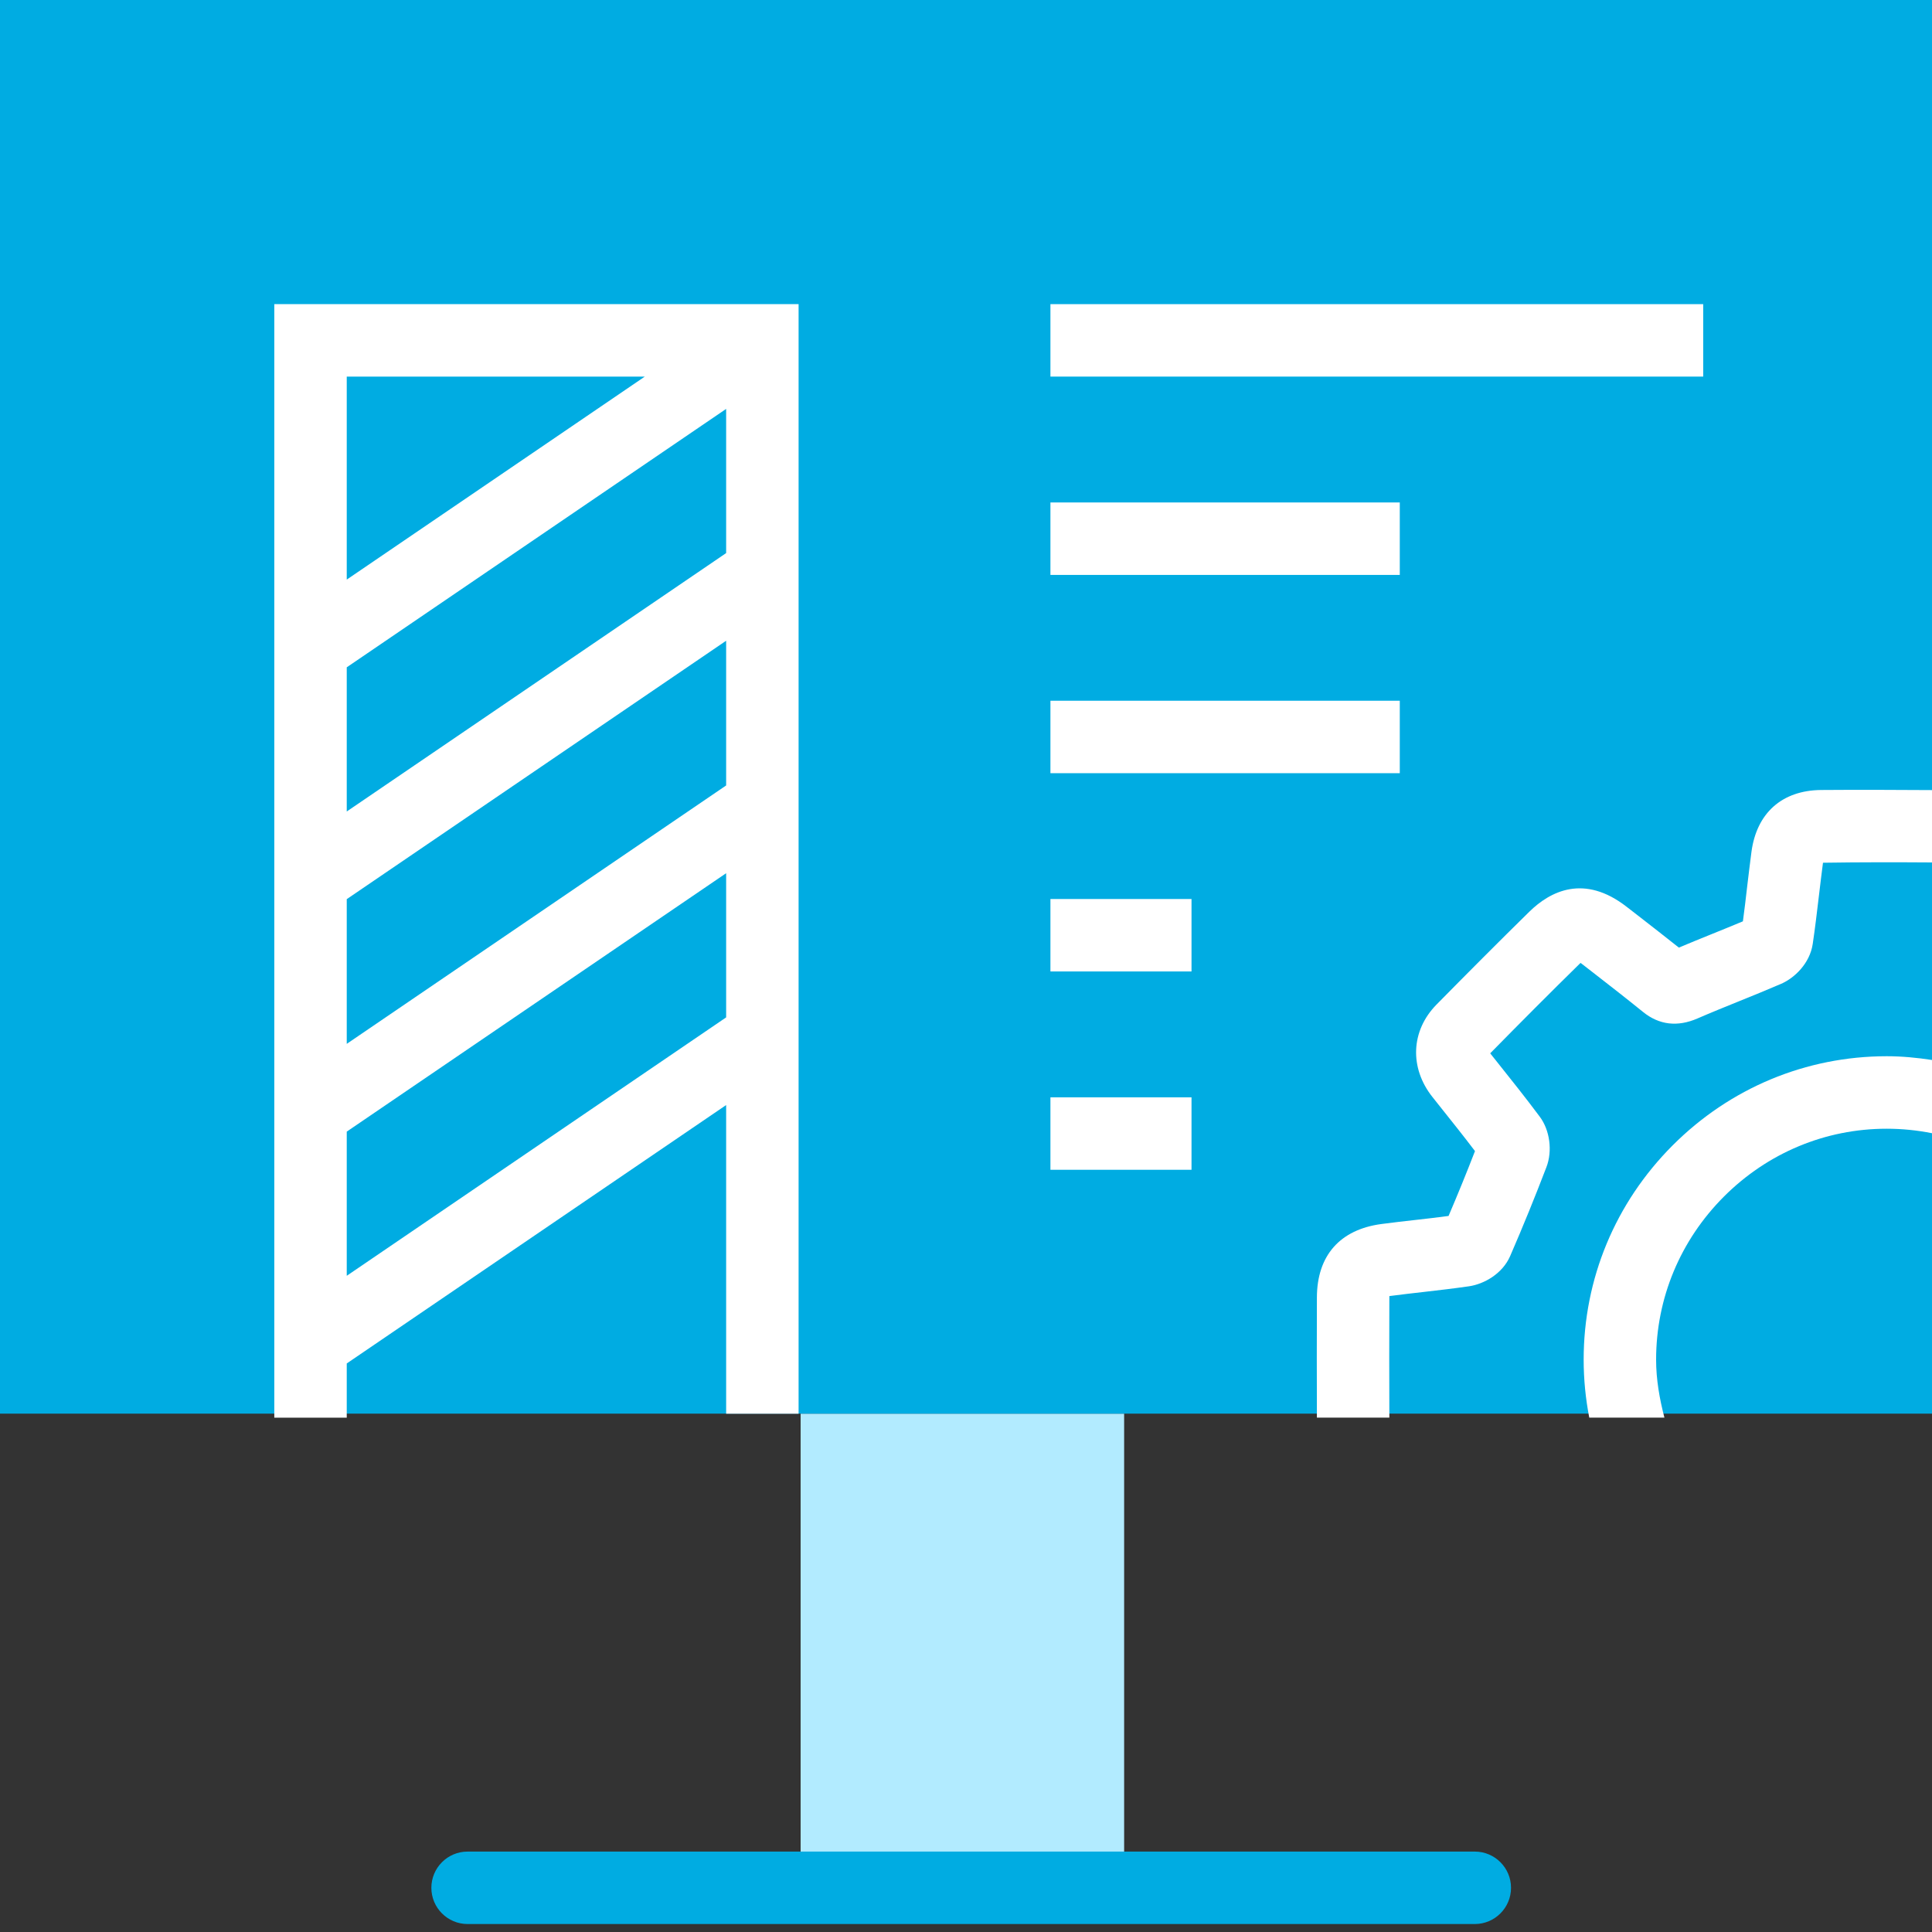
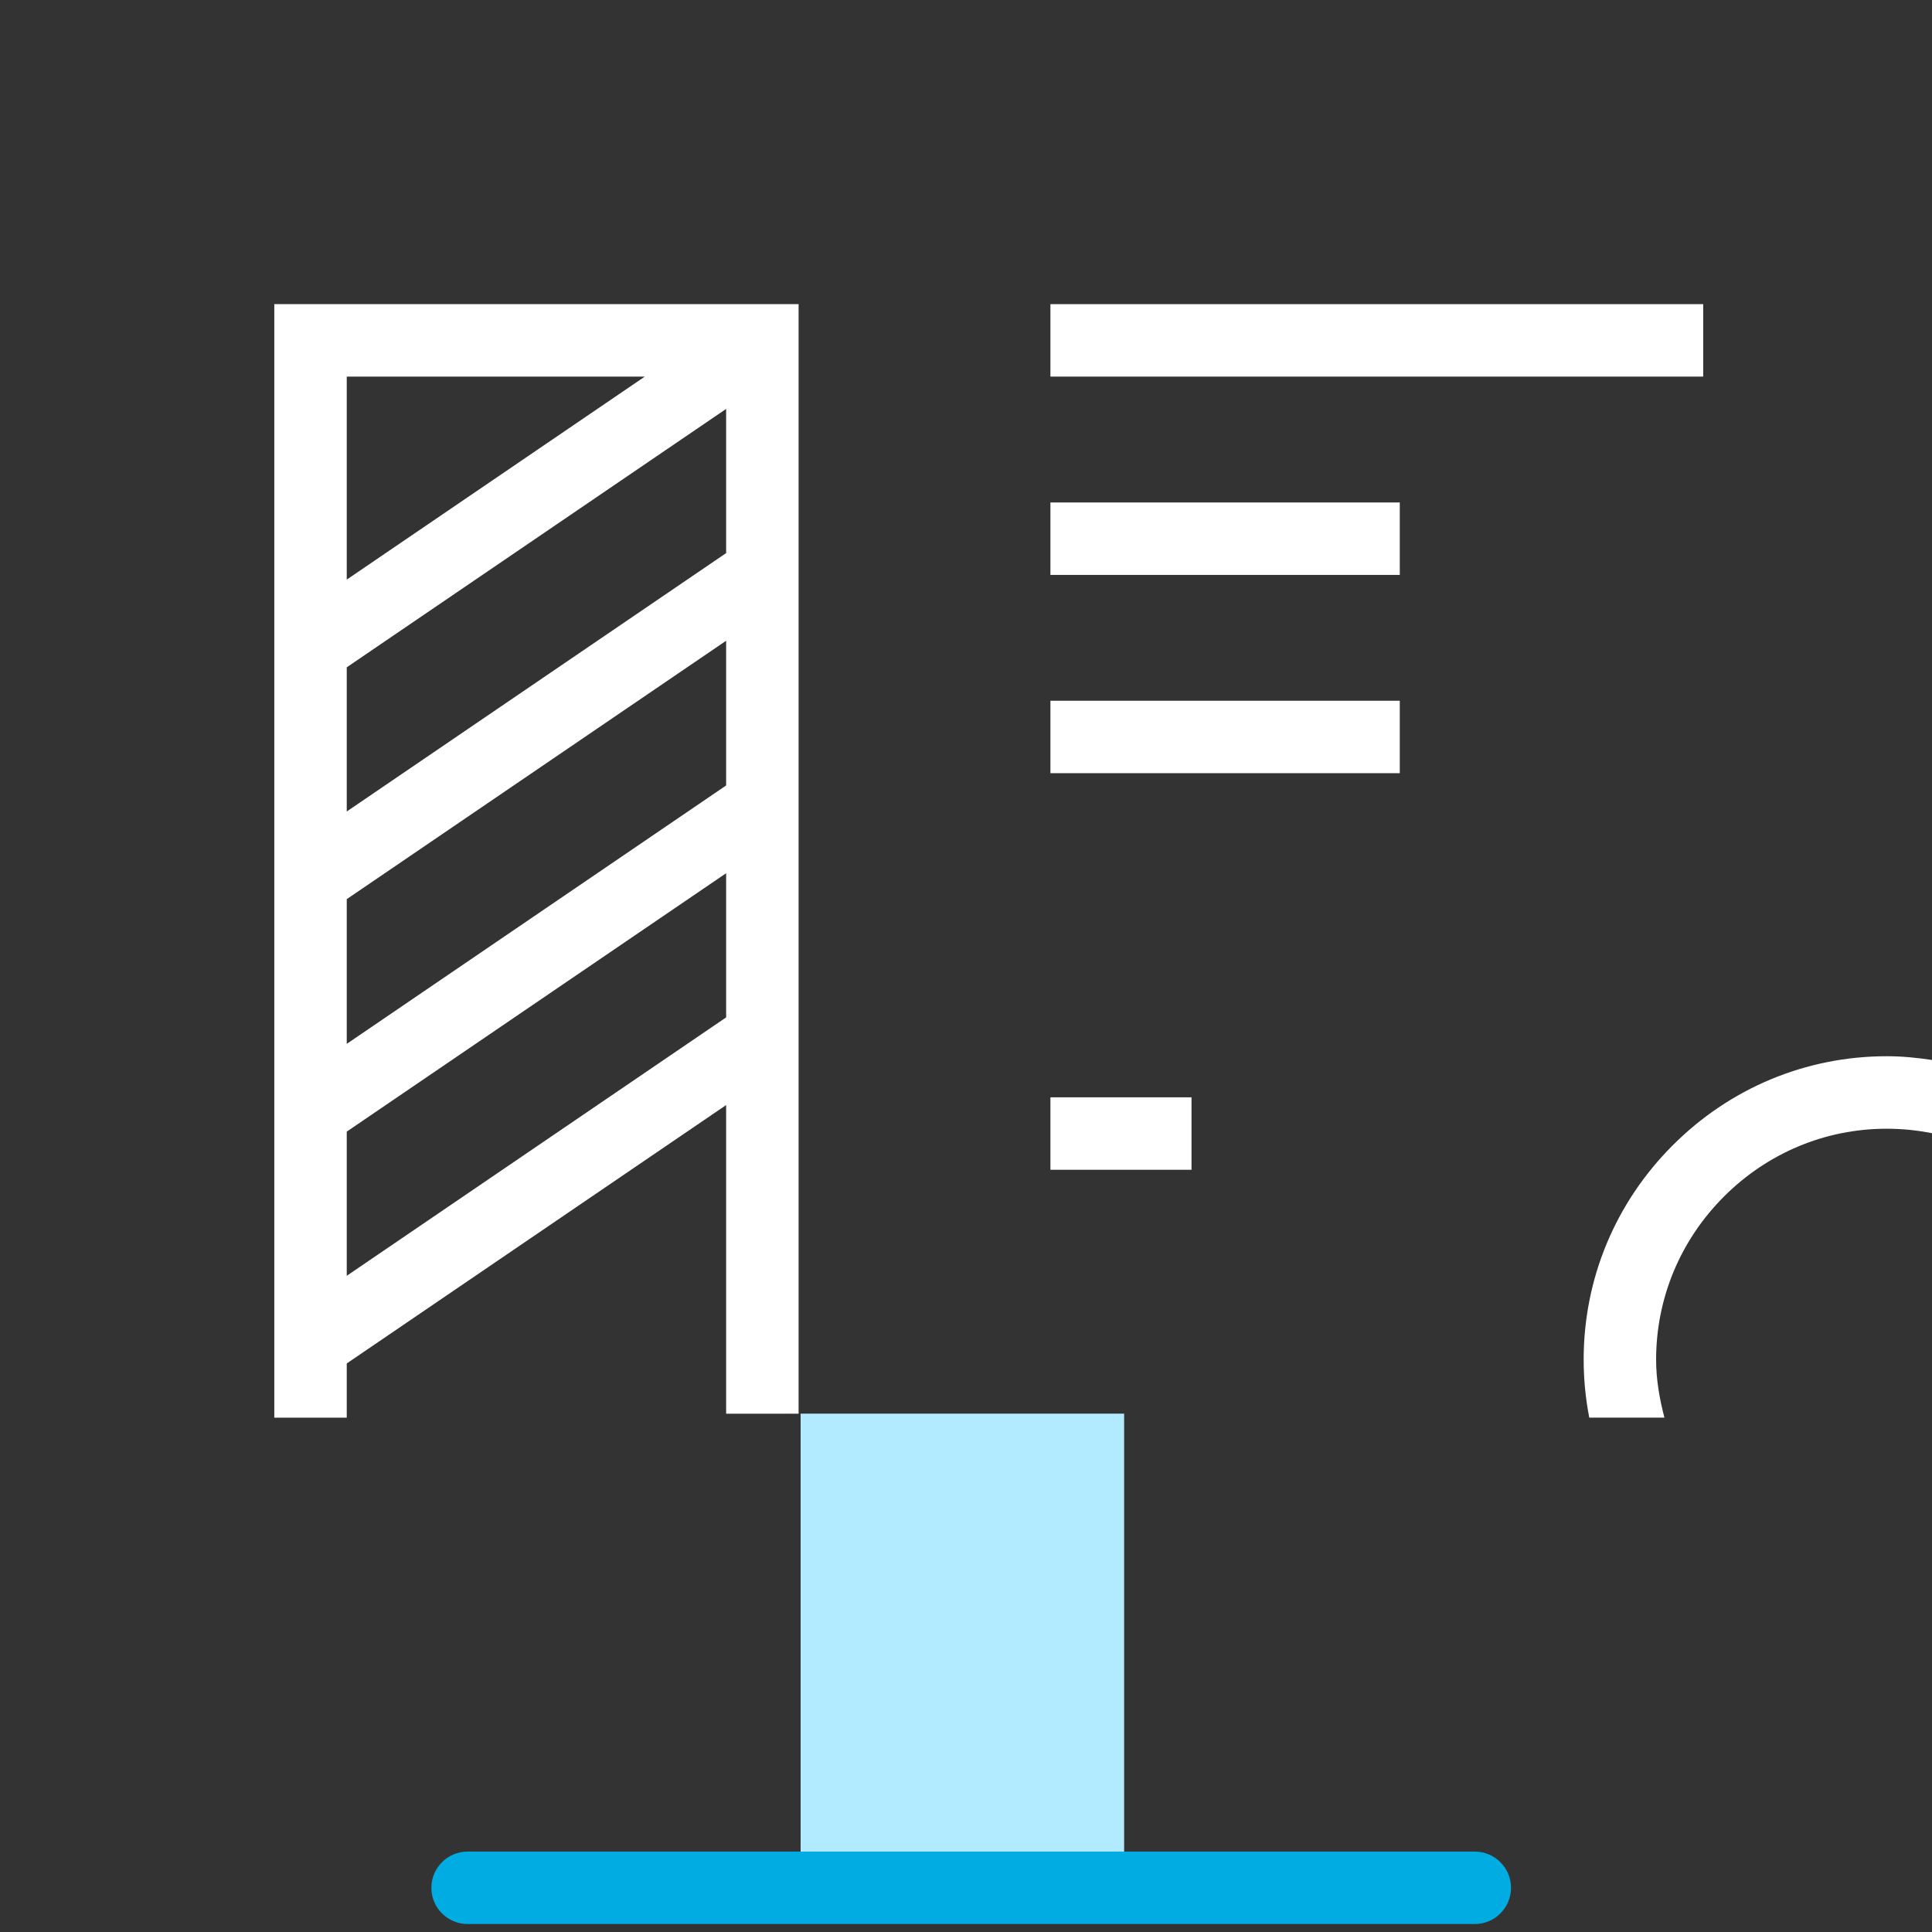
<svg xmlns="http://www.w3.org/2000/svg" version="1.1" id="Слой_1" x="0px" y="0px" viewBox="0 0 40 40" style="enable-background:new 0 0 40 40;" xml:space="preserve">
  <rect x="0" y="0" width="40" height="40" fill="#333333" stroke="none" />
  <style type="text/css">
	.st0{fill:#B2EBFF;}
	.st1{fill:#00ACE2;}
	.st2{fill:#FFFFFF;}
</style>
  <g>
    <rect x="16.576" y="29.268" class="st0" width="6.698" height="9.756" />
-     <rect class="st1" width="40" height="29.268" />
    <path class="st1" d="M30.534,39.835H9.681c-0.414,0-0.75-0.336-0.75-0.75s0.336-0.75,0.75-0.75H30.534   c0.414,0,0.75,0.336,0.75,0.75S30.948,39.835,30.534,39.835z" />
    <path class="st2" d="M5.679,6.297v23.054h1.5v-1.122l7.855-5.35v6.39h1.5V6.297H5.679z    M15.034,16.262l-7.855,5.35v-2.996l7.855-5.35V16.262z M15.034,11.451l-7.855,5.35v-2.985   l7.855-5.35V11.451z M13.35,7.797l-6.171,4.203V7.797H13.35z M7.179,26.414v-2.985   l7.855-5.35v2.985L7.179,26.414z" />
    <g>
-       <path class="st2" d="M40,17.856c-0.734-0.005-1.473-0.006-2.257,0.006    c-0.03,0.227-0.057,0.454-0.084,0.681c-0.04,0.334-0.079,0.669-0.129,1.004    c-0.061,0.399-0.374,0.701-0.656,0.823c-0.287,0.124-0.576,0.241-0.865,0.358    c-0.289,0.117-0.579,0.234-0.864,0.358c-0.415,0.18-0.794,0.135-1.127-0.134    c-0.338-0.274-0.682-0.542-1.026-0.809l-0.236-0.183    c-0.012-0.009-0.022-0.018-0.032-0.024c-0.004,0.004-0.008,0.008-0.013,0.012    c-0.622,0.61-1.237,1.228-1.858,1.86l0.129,0.162    c0.304,0.381,0.608,0.762,0.898,1.151c0.208,0.279,0.265,0.707,0.138,1.041    c-0.238,0.621-0.488,1.236-0.753,1.846c-0.161,0.367-0.541,0.577-0.849,0.623    c-0.313,0.045-0.628,0.082-0.943,0.118c-0.226,0.026-0.452,0.051-0.677,0.081    c-0.011,0.001-0.022,0.003-0.031,0.004c0,0.01-0,0.021-0,0.032    c-0.003,0.828-0.003,1.657-0,2.484h-1.5c-0.003-0.83-0.003-1.66,0-2.49    c0.003-0.866,0.478-1.404,1.336-1.518c0.234-0.031,0.468-0.058,0.702-0.084    c0.23-0.026,0.46-0.052,0.688-0.083c0.19-0.445,0.373-0.893,0.547-1.343    c-0.237-0.312-0.482-0.619-0.727-0.926l-0.151-0.19    c-0.483-0.606-0.451-1.376,0.081-1.917c0.636-0.646,1.275-1.288,1.921-1.922    c0.433-0.425,1.136-0.788,2.017-0.102l0.235,0.182c0.283,0.22,0.565,0.439,0.845,0.662    c0.229-0.097,0.459-0.19,0.689-0.283c0.212-0.086,0.425-0.172,0.637-0.261    c0.032-0.236,0.06-0.473,0.087-0.709c0.029-0.243,0.058-0.486,0.09-0.729    c0.108-0.806,0.633-1.272,1.439-1.281C38.466,16.35,39.233,16.353,40,16.358V17.856z" />
-       <path class="st2" d="M40,23.462c-0.306-0.061-0.62-0.093-0.938-0.093c-0,0-0.001,0-0.001,0    c-1.268,0-2.465,0.5-3.37,1.406c-0.905,0.907-1.403,2.106-1.403,3.376    c0,0.412,0.071,0.81,0.172,1.199h-1.556c-0.076-0.391-0.116-0.792-0.116-1.198    c-0.001-1.671,0.653-3.247,1.841-4.437c1.188-1.19,2.762-1.846,4.432-1.847    c0,0,0.001,0,0.002,0c0.317,0,0.63,0.031,0.938,0.078V23.462z" />
+       <path class="st2" d="M40,23.462c-0.306-0.061-0.62-0.093-0.938-0.093c-0,0-0.001,0-0.001,0    c-1.268,0-2.465,0.5-3.37,1.406c-0.905,0.907-1.403,2.106-1.403,3.376    c0,0.412,0.071,0.81,0.172,1.199h-1.556c-0.076-0.391-0.116-0.792-0.116-1.198    c-0.001-1.671,0.653-3.247,1.841-4.437c1.188-1.19,2.762-1.846,4.432-1.847    c0,0,0.001,0,0.002,0c0.317,0,0.63,0.031,0.938,0.078z" />
    </g>
    <rect x="21.748" y="6.297" class="st2" width="13.515" height="1.5" />
    <rect x="21.748" y="10.403" class="st2" width="7.233" height="1.5" />
    <rect x="21.748" y="14.508" class="st2" width="7.233" height="1.5" />
-     <rect x="21.748" y="18.613" class="st2" width="2.921" height="1.5" />
    <rect x="21.748" y="22.719" class="st2" width="2.921" height="1.5" />
  </g>
</svg>